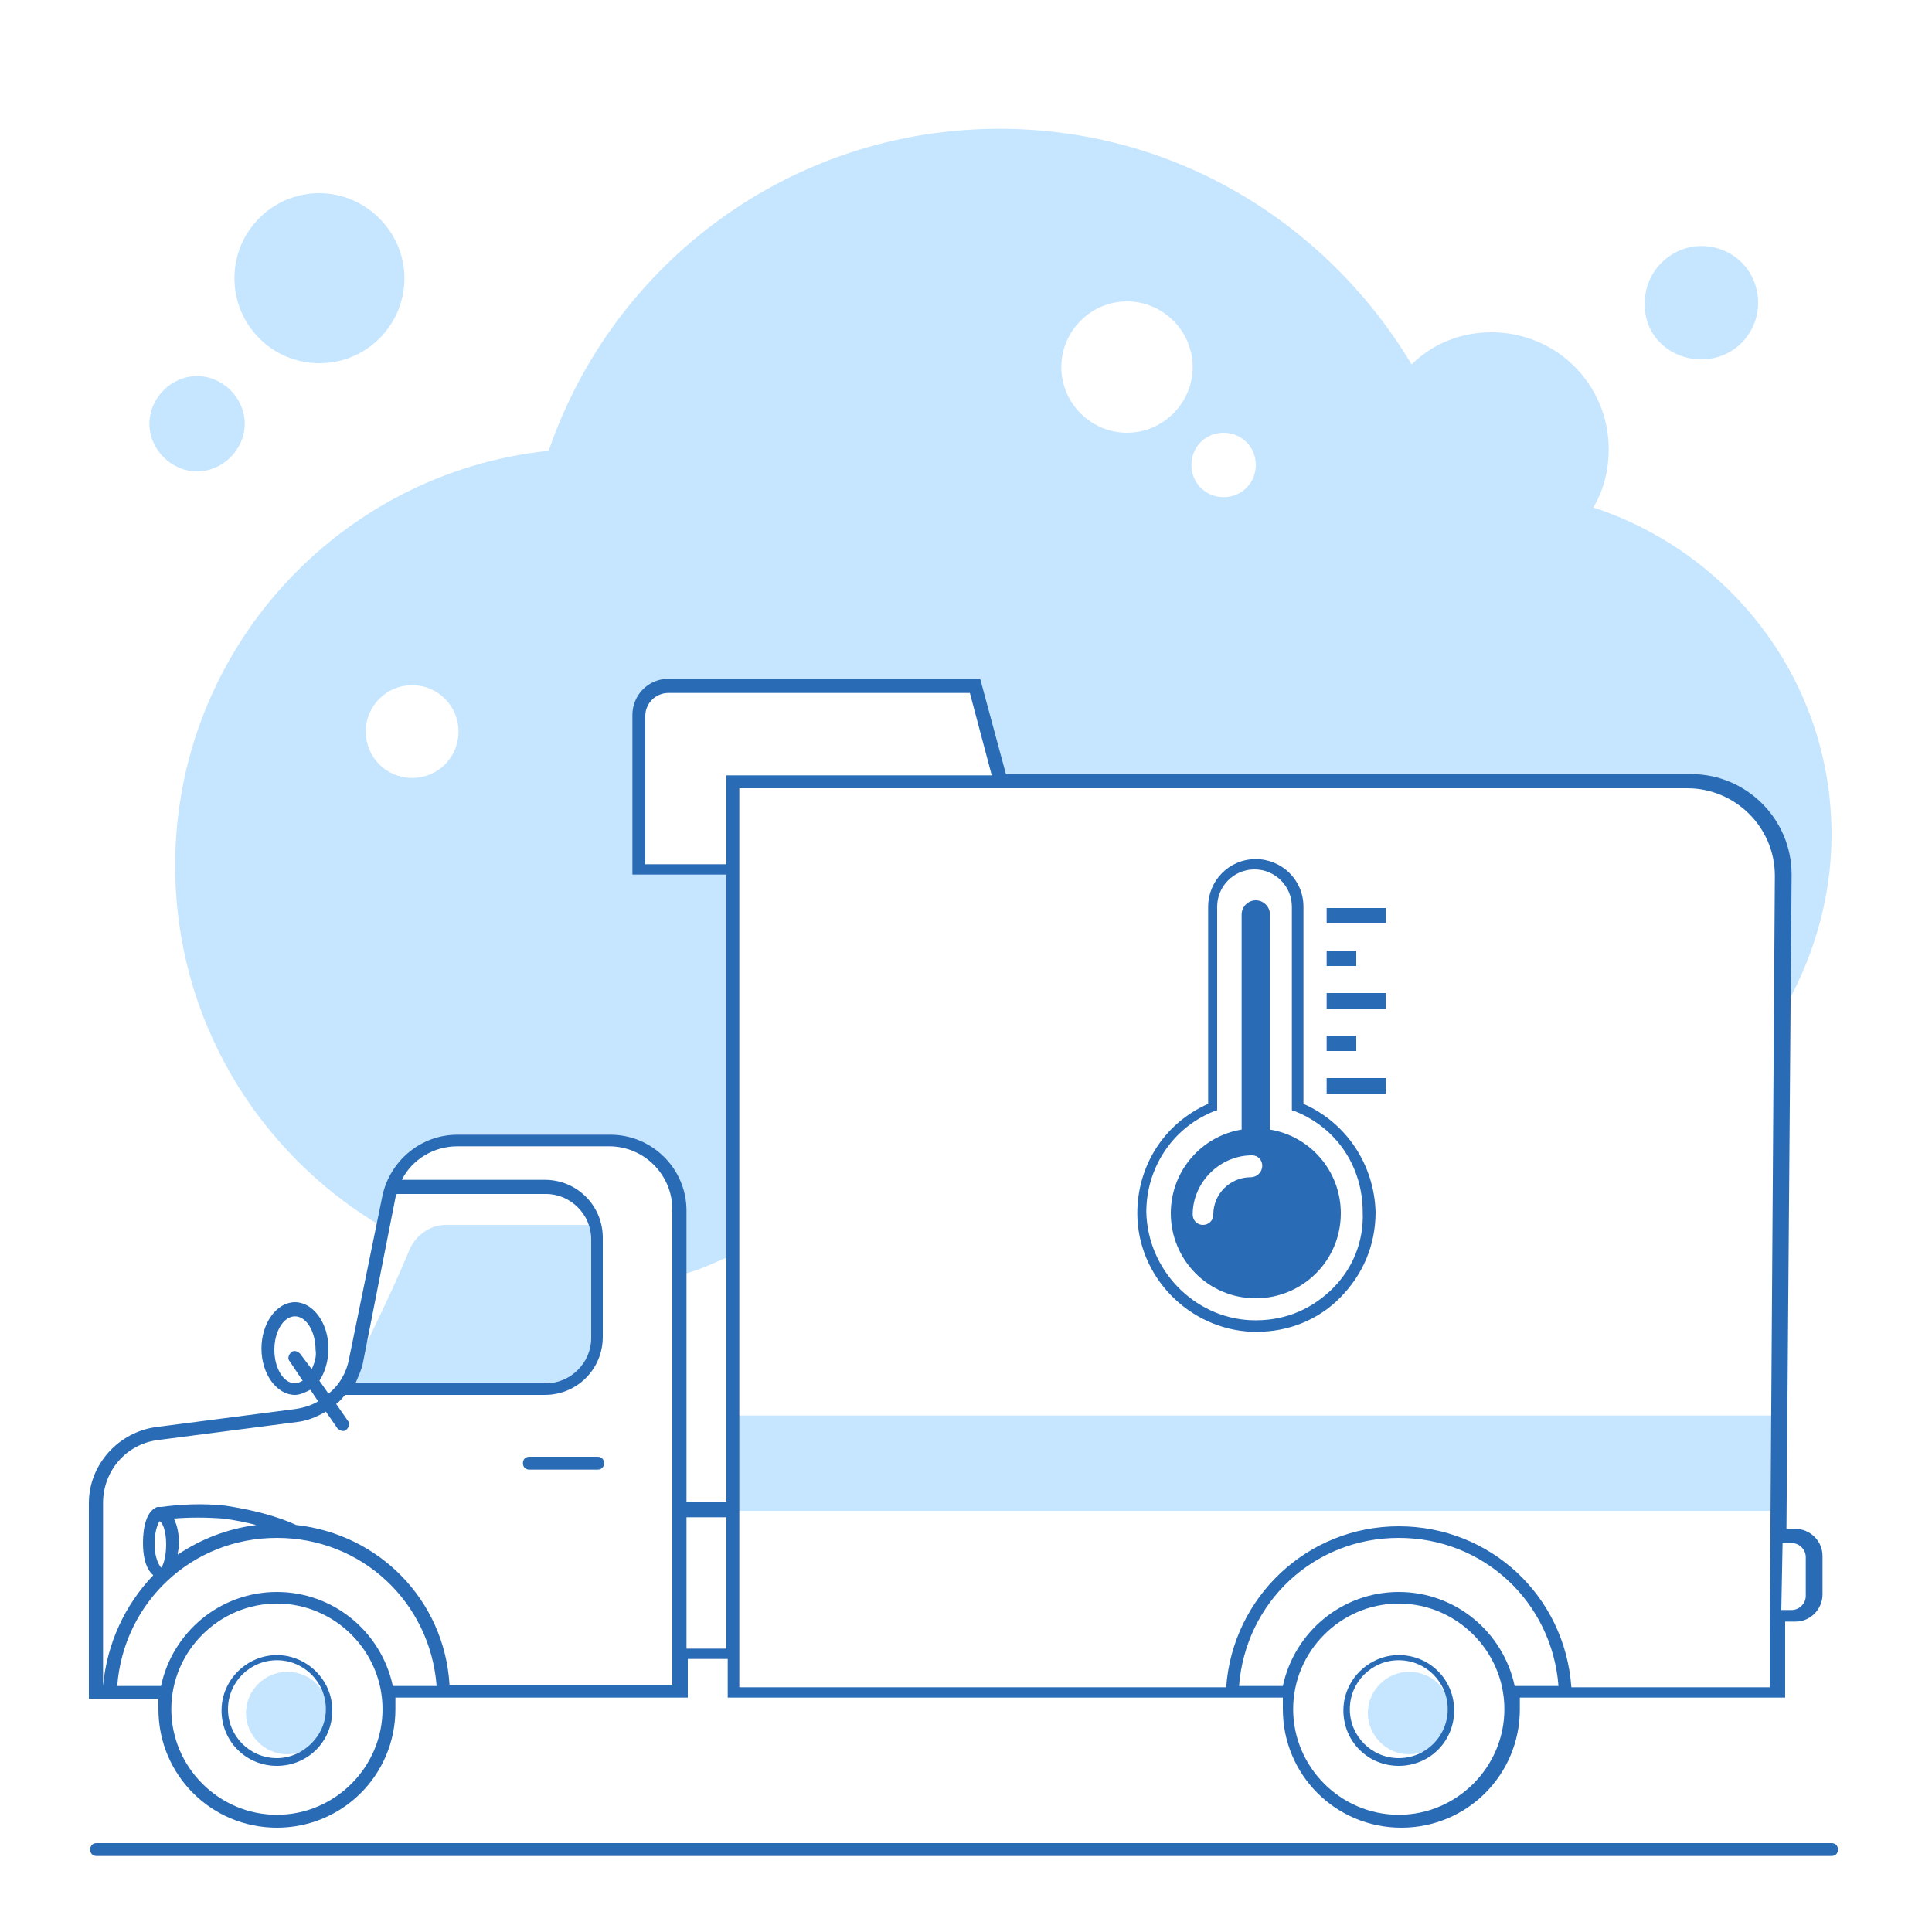
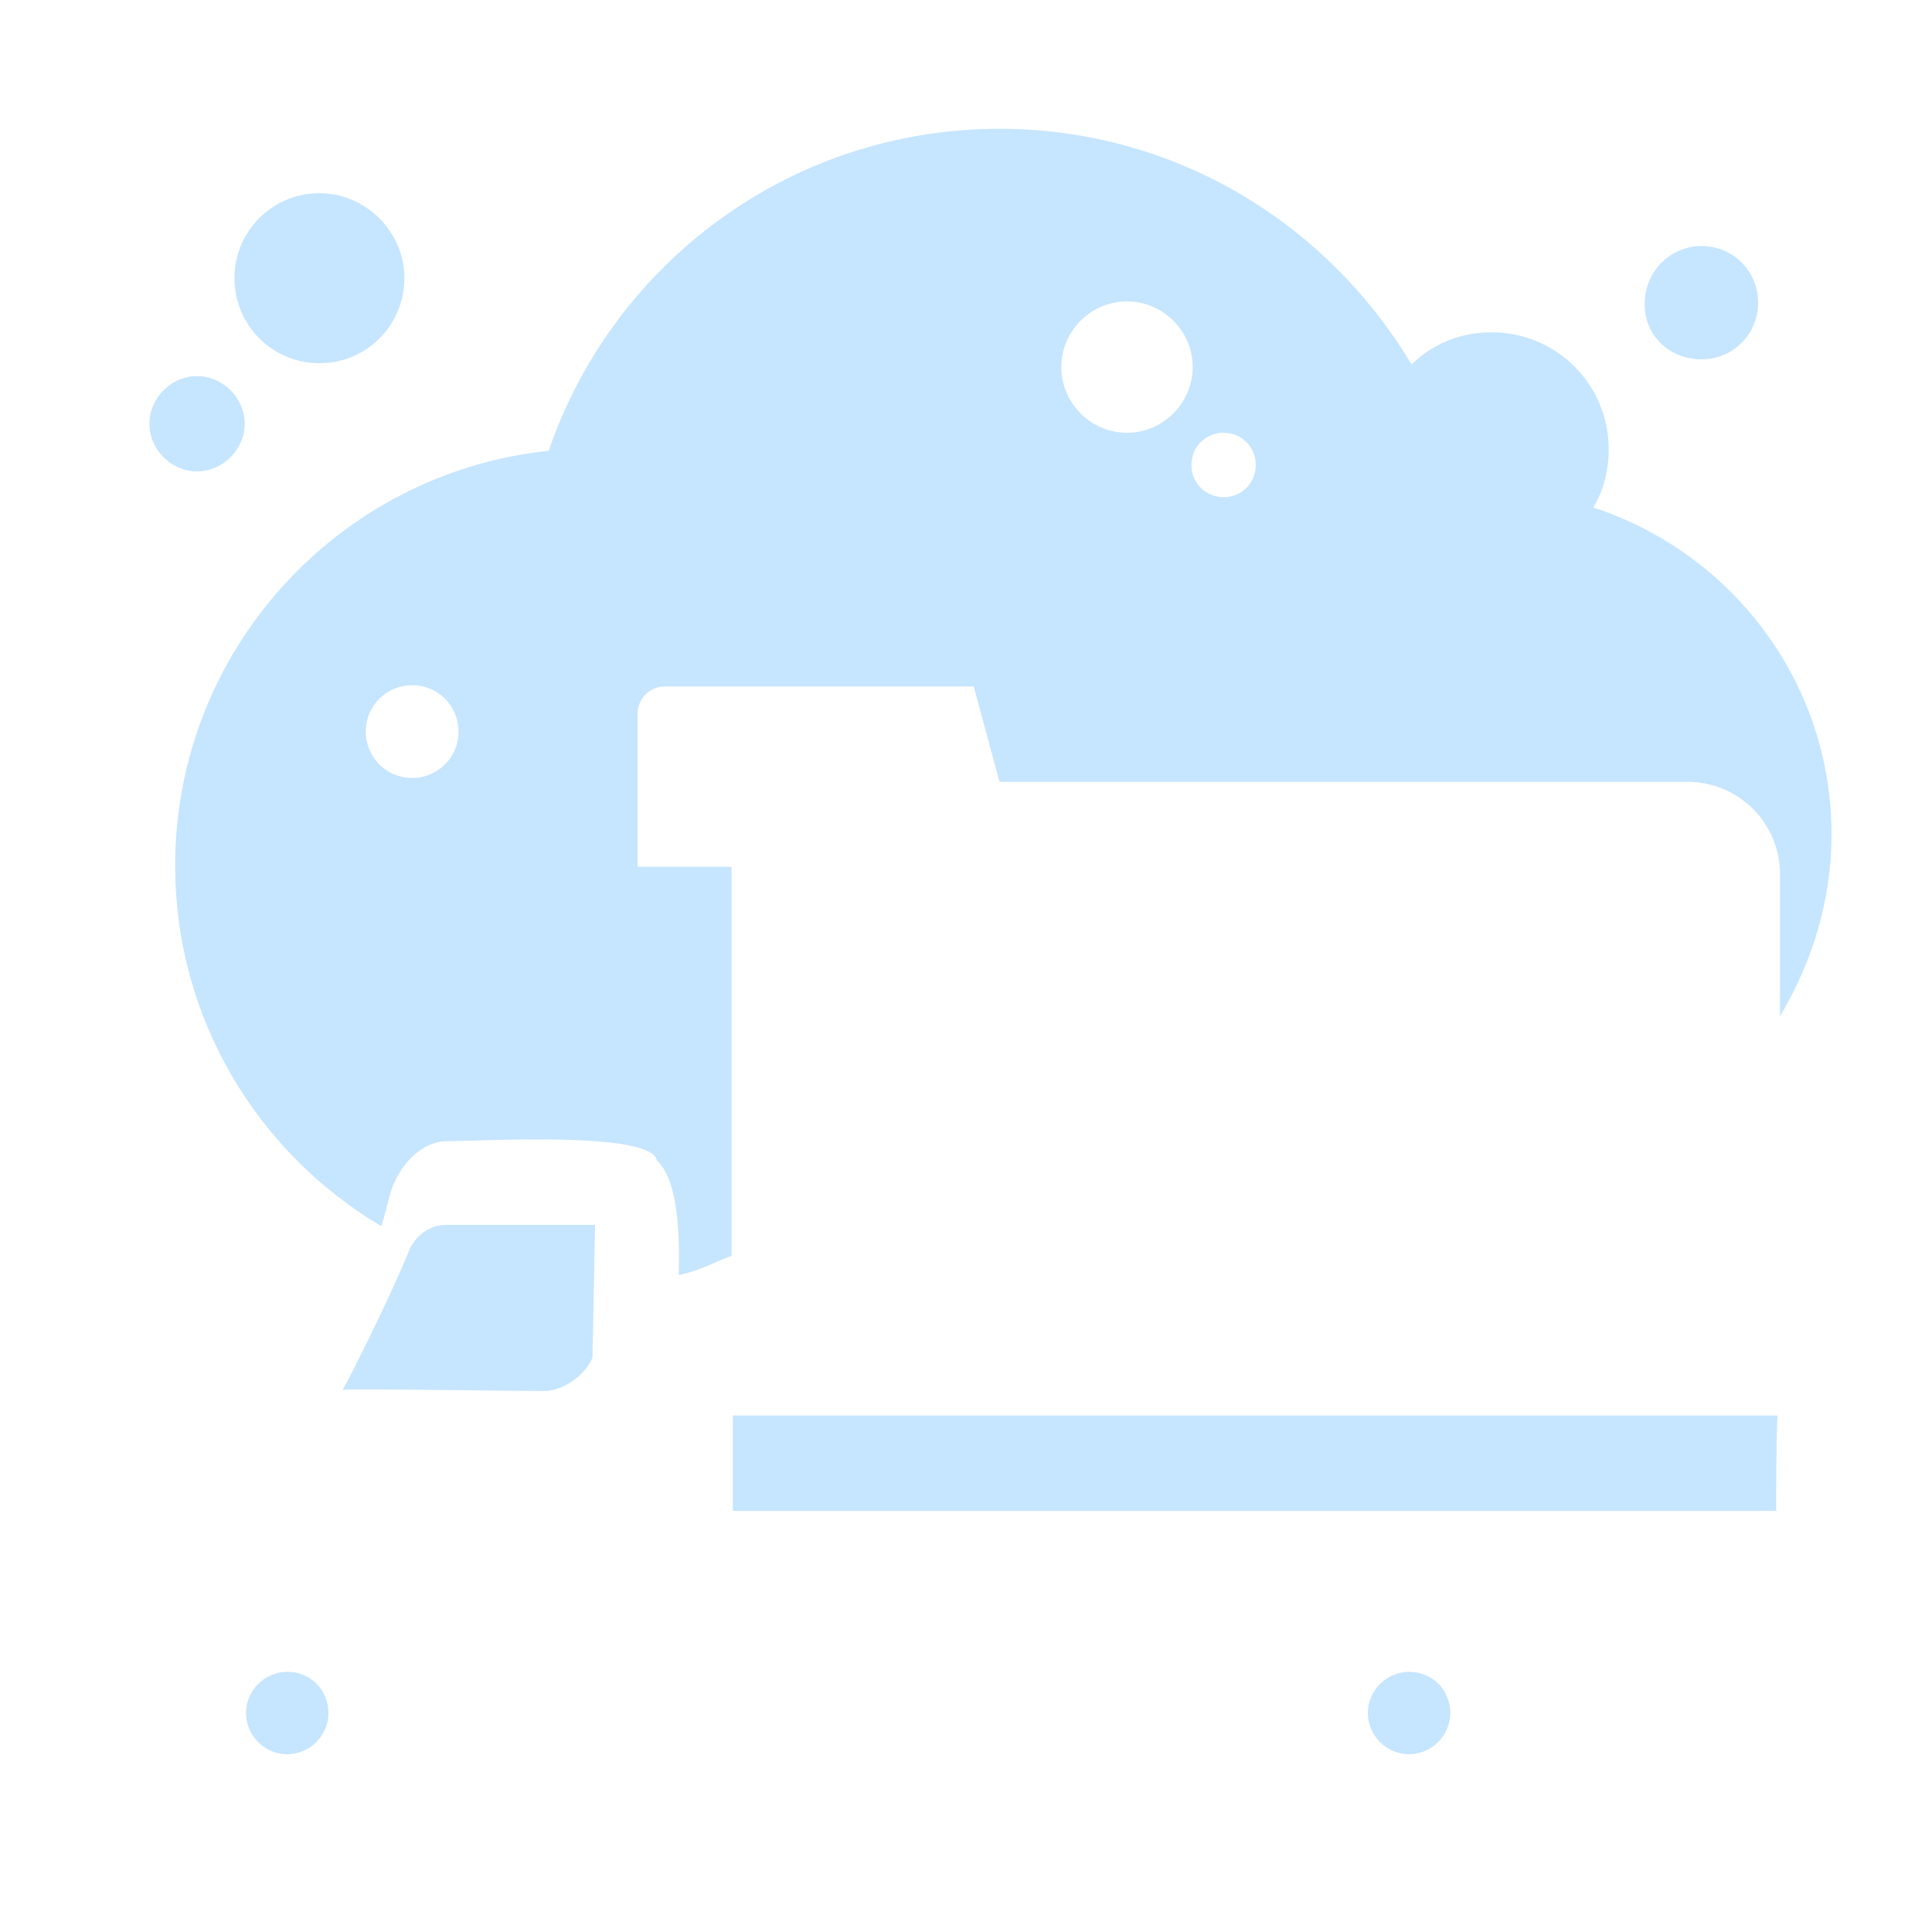
<svg xmlns="http://www.w3.org/2000/svg" width="150" height="150" viewBox="0 0 150 150" fill="none">
  <path d="M22.3 129.8C20.6 129.8 19.1 131.2 19.1 133C19.1 134.7 20.5 136.2 22.3 136.2C24 136.2 25.5 134.8 25.5 133C25.5 131.2 24.1 129.8 22.3 129.8ZM109.4 129.8C107.7 129.8 106.2 131.2 106.2 133C106.2 134.7 107.6 136.2 109.4 136.2C111.1 136.2 112.6 134.8 112.6 133C112.6 131.2 111.2 129.8 109.4 129.8ZM142.2 64.8C142.2 52.9 134.4 42.9 123.7 39.4C124.5 38.1 124.9 36.5 124.9 34.9C124.9 29.8 120.8 25.8 115.8 25.8C113.4 25.8 111.2 26.7 109.6 28.3C103 17.3 91.2 10 77.6 10C61.4 10 47.6 20.4 42.6 35C26.3 36.7 13.6 50.5 13.6 67.2C13.6 79.1 20 89.5 29.6 95.2C30.1 93.8 30.2 92.3 31 91.1C31.8 89.7 33.2 88.6 34.7 88.6C37.4 88.6 50.6 87.8 51 90.1C53 91.9 52.7 97.8 52.7 99C54.5 98.6 55.2 98.1 56.8 97.5V67.3H49.5V55.4C49.5 54.3 50.4 53.3 51.6 53.3H75.6L77.6 60.7H131C135 60.7 138.2 63.9 138.2 67.9V78.9C140.7 74.7 142.2 69.9 142.2 64.8ZM32 60.4C30 60.4 28.4 58.8 28.4 56.8C28.4 54.8 30 53.2 32 53.2C34 53.2 35.6 54.8 35.6 56.8C35.6 58.8 34 60.4 32 60.4ZM87.5 33.6C84.7 33.6 82.4 31.3 82.4 28.5C82.4 25.7 84.7 23.4 87.5 23.4C90.3 23.4 92.6 25.7 92.6 28.5C92.6 31.3 90.3 33.6 87.5 33.6ZM95 38.6C93.6 38.6 92.5 37.5 92.5 36.1C92.5 34.7 93.6 33.6 95 33.6C96.4 33.6 97.5 34.7 97.5 36.1C97.5 37.5 96.4 38.6 95 38.6ZM24.8 28.2C28.5 28.2 31.4 25.2 31.4 21.6C31.4 18 28.4 15 24.8 15C21.1 15 18.2 18 18.2 21.6C18.2 25.2 21.1 28.2 24.8 28.2ZM31.8 97C30.4 100.5 27.1 107.1 26.6 107.9C27.5 107.8 39.6 108 42.4 108C44 107.9 45.6 106.5 46 105.4L46.2 95.1H34.6C33.4 95.1 32.3 95.9 31.8 97ZM56.9 117.3H137.9C137.9 116.7 137.9 111.8 138 109.9H56.9V117.3ZM19 32.9C19 30.9 17.3 29.2 15.3 29.2C13.3 29.2 11.6 30.9 11.6 32.9C11.6 34.9 13.3 36.6 15.3 36.6C17.3 36.6 19 34.9 19 32.9ZM132.1 27.9C134.6 27.9 136.5 25.9 136.5 23.5C136.5 21 134.5 19.1 132.1 19.1C129.7 19.1 127.7 21.1 127.7 23.5C127.6 26 129.6 27.9 132.1 27.9Z" fill="#C6E5FF" />
-   <path fill-rule="evenodd" clip-rule="evenodd" d="M101.2 85.7V70.4C101.2 68.3 99.5 66.7 97.5 66.7C95.4 66.7 93.8 68.4 93.8 70.4V85.7C90.4 87.2 88.3 90.5 88.3 94.2C88.3 99.1 92.3 103.2 97.2 103.4C97.3 103.4 97.4 103.4 97.6 103.4C100 103.4 102.3 102.5 104 100.8C105.8 99 106.8 96.7 106.8 94.1C106.7 90.5 104.6 87.2 101.2 85.7ZM103.3 100.2C101.6 101.8 99.5 102.6 97.1 102.5C92.7 102.3 89.1 98.6 89 94.1C89 90.7 91 87.6 94.2 86.3L94.5 86.2V70.4C94.5 68.8 95.8 67.5 97.4 67.5C99 67.5 100.3 68.8 100.3 70.4V86.2L100.6 86.3C103.8 87.6 105.8 90.6 105.8 94.1C105.9 96.4 105 98.6 103.3 100.2ZM103 70.5V71.7H107.6V70.5H103ZM105.3 73.8H103V75H105.3V73.8ZM103 78.3H107.6V77.1H103V78.3ZM105.3 80.4H103V81.6H105.3V80.4ZM103 84.9H107.6V83.7H103V84.9ZM98.6 87.7V71C98.6 70.4 98.1 69.9 97.5 69.9C96.9 69.9 96.4 70.4 96.4 71V87.7C93.3 88.2 90.9 90.9 90.9 94.2C90.9 97.8 93.8 100.8 97.5 100.8C101.1 100.8 104.1 97.9 104.1 94.2C104.1 90.9 101.7 88.2 98.6 87.7ZM97.1 91.4C95.5 91.4 94.2 92.7 94.2 94.3C94.2 94.8 93.8 95.1 93.4 95.1C92.9 95.1 92.6 94.7 92.6 94.3C92.6 91.8 94.7 89.7 97.2 89.7C97.7 89.7 98 90.1 98 90.5C98 91 97.6 91.4 97.1 91.4Z" fill="#2A6BB6" />
-   <path d="M12.3 132.7C12.3 137.8 16.4 141.9 21.5 141.9C26.6 141.9 30.7 137.8 30.7 132.7C30.7 132.4 30.7 132.1 30.7 131.8H53.4V128.8H56.5V131.8H99.6C99.6 132.1 99.6 132.4 99.6 132.7C99.6 137.8 103.7 141.9 108.8 141.9C113.9 141.9 118 137.8 118 132.7C118 132.4 118 132.1 118 131.8H138.6V126.7V125.9H139.4C140.6 125.9 141.5 124.9 141.5 123.8V120.8C141.5 119.6 140.5 118.7 139.4 118.7H138.7L139.1 67.9C139.1 63.6 135.6 60.1 131.3 60.1H78.1L76.1 52.7H51.9C50.3 52.7 49.1 54 49.1 55.5V67.9H56.4V116.6H53.3V94C53.3 90.7 50.6 88.1 47.4 88.1H35.5C32.7 88.1 30.3 90.1 29.7 92.8L27.1 105.5C26.9 106.6 26.3 107.6 25.5 108.2L24.8 107.2C25.2 106.6 25.5 105.7 25.5 104.7C25.5 102.7 24.3 101.1 22.9 101.1C21.5 101.1 20.3 102.7 20.3 104.7C20.3 106.7 21.5 108.3 22.9 108.3C23.3 108.3 23.7 108.1 24.1 107.9L24.7 108.8C24.2 109.1 23.6 109.3 22.9 109.4L12.1 110.8C9.2 111.2 6.9 113.7 6.9 116.7V131.9H12.3C12.3 132.2 12.3 132.4 12.3 132.7ZM138.4 119.8H139.1C139.7 119.8 140.2 120.3 140.2 120.9V123.9C140.2 124.5 139.7 125 139.1 125H138.3L138.4 119.8ZM108.6 140.9C104.1 140.9 100.4 137.2 100.4 132.7C100.4 128.2 104.1 124.5 108.6 124.5C113.1 124.5 116.8 128.2 116.8 132.7C116.8 137.2 113.1 140.9 108.6 140.9ZM117.6 130.9C116.7 126.7 113 123.6 108.6 123.6C104.2 123.6 100.5 126.7 99.6 130.9H96.2C96.7 124.4 102 119.4 108.6 119.4C115.2 119.4 120.5 124.4 121 130.9H117.6ZM131 61.2C134.7 61.2 137.8 64.2 137.8 68L137.4 126.9V131H122C121.5 123.9 115.7 118.5 108.6 118.5C101.5 118.5 95.7 124 95.2 131H57.4V61.2H131ZM50.1 67.1V55.6C50.1 54.6 50.9 53.8 51.9 53.8H75.3L77 60.2H56.4V67.1H50.1ZM53.3 117.8H56.4V128H53.3V117.8ZM24.2 106.3L23.3 105.1C23.1 104.9 22.8 104.8 22.6 105C22.4 105.2 22.3 105.5 22.5 105.7L23.5 107.2C23.3 107.3 23.1 107.4 22.9 107.4C22 107.4 21.3 106.2 21.3 104.8C21.3 103.4 22 102.2 22.9 102.2C23.8 102.2 24.5 103.4 24.5 104.8C24.6 105.3 24.4 105.9 24.2 106.3ZM21.5 140.9C17 140.9 13.3 137.2 13.3 132.7C13.3 128.2 17 124.5 21.5 124.5C26 124.5 29.7 128.2 29.7 132.7C29.7 137.2 26 140.9 21.5 140.9ZM28.2 105.7L30.7 93C30.7 92.9 30.8 92.8 30.8 92.7H42.4C44.3 92.7 45.9 94.3 45.9 96.2V103.9C45.9 105.8 44.3 107.4 42.4 107.4H27.6C27.8 106.9 28.1 106.3 28.2 105.7ZM8 130.9V116.7C8 114.2 9.8 112.1 12.3 111.8L23.1 110.4C23.9 110.3 24.6 110 25.3 109.6L26.2 110.9C26.3 111 26.5 111.1 26.6 111.1C26.7 111.1 26.8 111.1 26.9 111C27.1 110.8 27.2 110.5 27 110.3L26.1 109C26.4 108.8 26.6 108.5 26.8 108.3H42.3C44.8 108.3 46.8 106.3 46.8 103.8V96.1C46.8 93.6 44.8 91.6 42.3 91.6H31.2C32 90 33.7 89 35.5 89H47.3C50 89 52.2 91.2 52.2 93.9V130.8H34.9C34.5 124.2 29.4 119.1 23 118.4C21.5 117.7 19.5 117.2 17.5 116.9C15.7 116.7 14 116.8 12.5 117C12.4 117 12.4 117 12.3 117H12.2C11.4 117.3 11.1 118.5 11.1 119.8C11.1 120.8 11.3 121.8 11.9 122.3C9.7 124.6 8.3 127.6 8 130.9ZM13.5 117.9C14.7 117.8 16 117.8 17.3 117.9C18.2 118 19.1 118.2 19.9 118.4C17.6 118.7 15.6 119.5 13.8 120.7C13.8 120.4 13.9 120.2 13.9 119.9C13.9 119.2 13.8 118.5 13.5 117.9ZM12.9 119.9C12.9 121 12.6 121.7 12.5 121.7C12.4 121.6 12 121 12 119.9C12 118.8 12.3 118.2 12.4 118.1C12.6 118.2 12.9 118.8 12.9 119.9ZM9.1 130.9C9.6 124.4 14.9 119.4 21.5 119.4C28.1 119.4 33.4 124.4 33.9 130.9H30.5C29.6 126.7 25.9 123.6 21.5 123.6C17.1 123.6 13.4 126.7 12.5 130.9H9.1ZM21.5 128.5C19.2 128.5 17.2 130.4 17.2 132.8C17.2 135.2 19.1 137.1 21.5 137.1C23.9 137.1 25.8 135.2 25.8 132.8C25.8 130.4 23.8 128.5 21.5 128.5ZM21.5 136.5C19.4 136.5 17.7 134.8 17.7 132.7C17.7 130.6 19.4 128.9 21.5 128.9C23.6 128.9 25.3 130.6 25.3 132.7C25.3 134.8 23.5 136.5 21.5 136.5ZM108.6 128.5C106.3 128.5 104.3 130.4 104.3 132.8C104.3 135.2 106.2 137.1 108.6 137.1C111 137.1 112.9 135.2 112.9 132.8C112.9 130.4 111 128.5 108.6 128.5ZM108.6 136.5C106.5 136.5 104.8 134.8 104.8 132.7C104.8 130.6 106.5 128.9 108.6 128.9C110.7 128.9 112.4 130.6 112.4 132.7C112.4 134.8 110.7 136.5 108.6 136.5ZM41.1 114.1H46.4C46.7 114.1 46.9 113.9 46.9 113.6C46.9 113.3 46.7 113.1 46.4 113.1H41.1C40.8 113.1 40.6 113.3 40.6 113.6C40.6 113.9 40.8 114.1 41.1 114.1ZM142.2 143.1H7.5C7.2 143.1 7 143.3 7 143.6C7 143.9 7.2 144.1 7.5 144.1H142.2C142.5 144.1 142.7 143.9 142.7 143.6C142.7 143.3 142.5 143.1 142.2 143.1Z" fill="#2A6BB6" />
</svg>